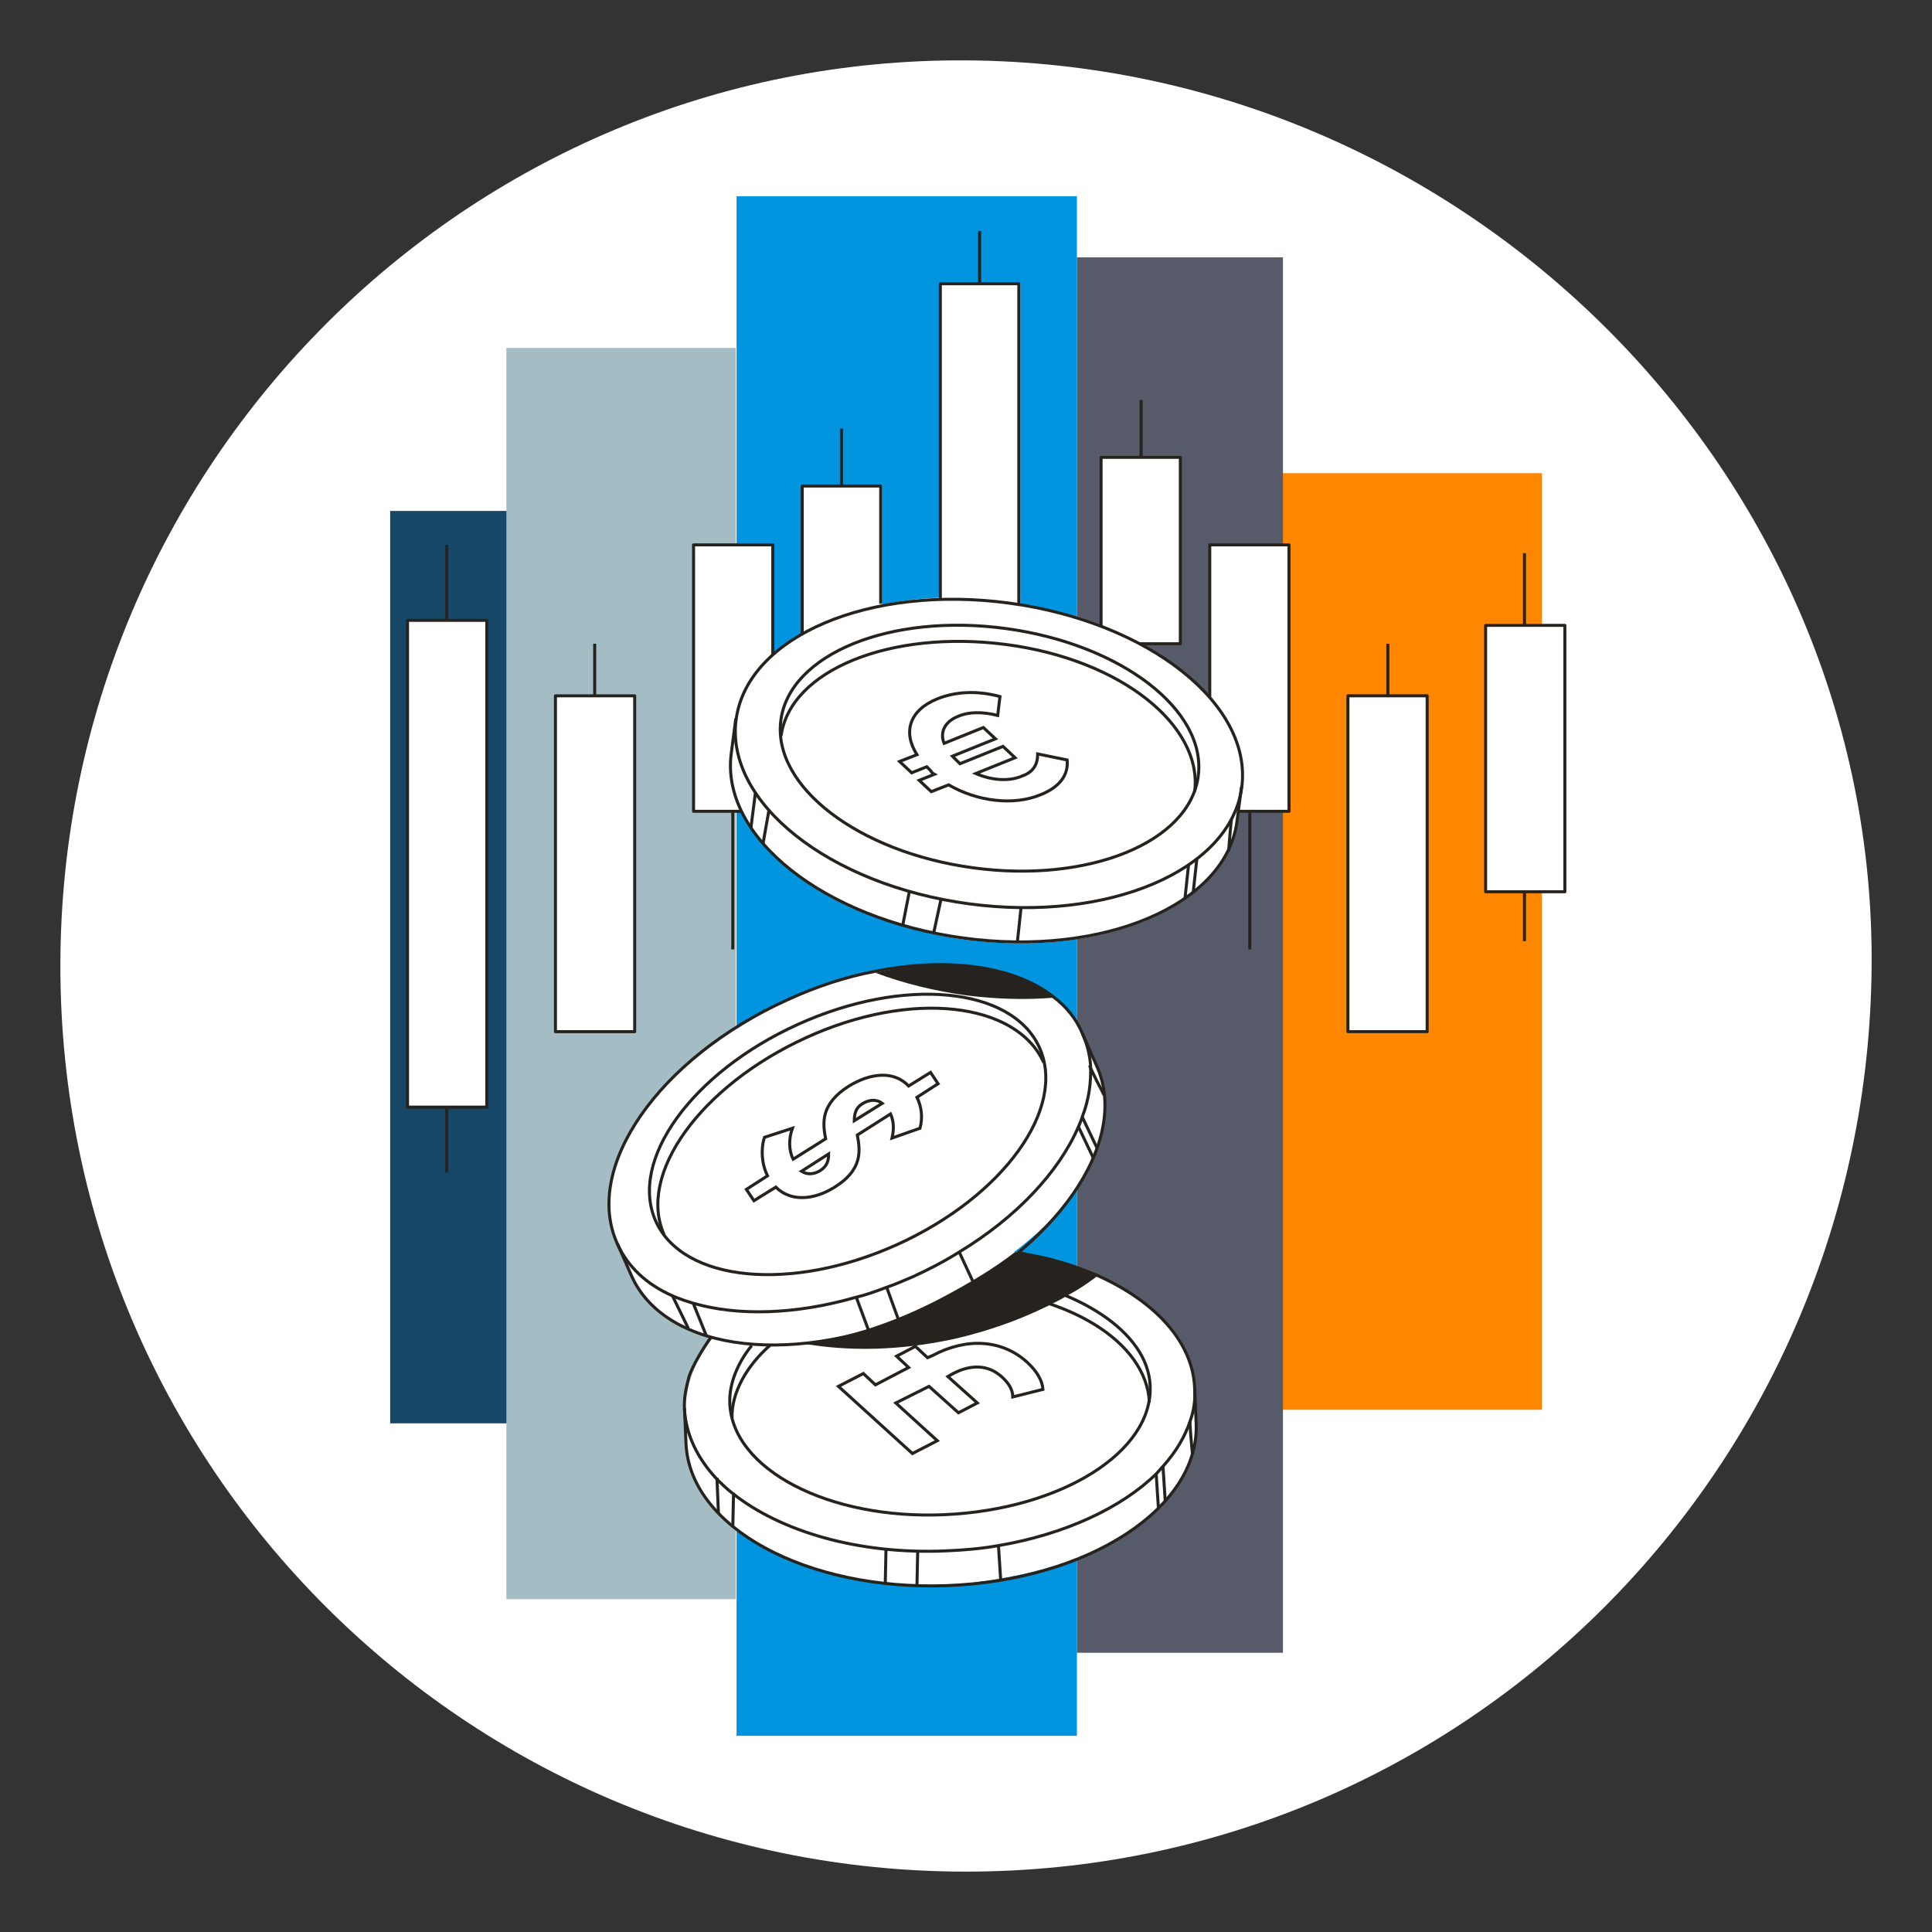
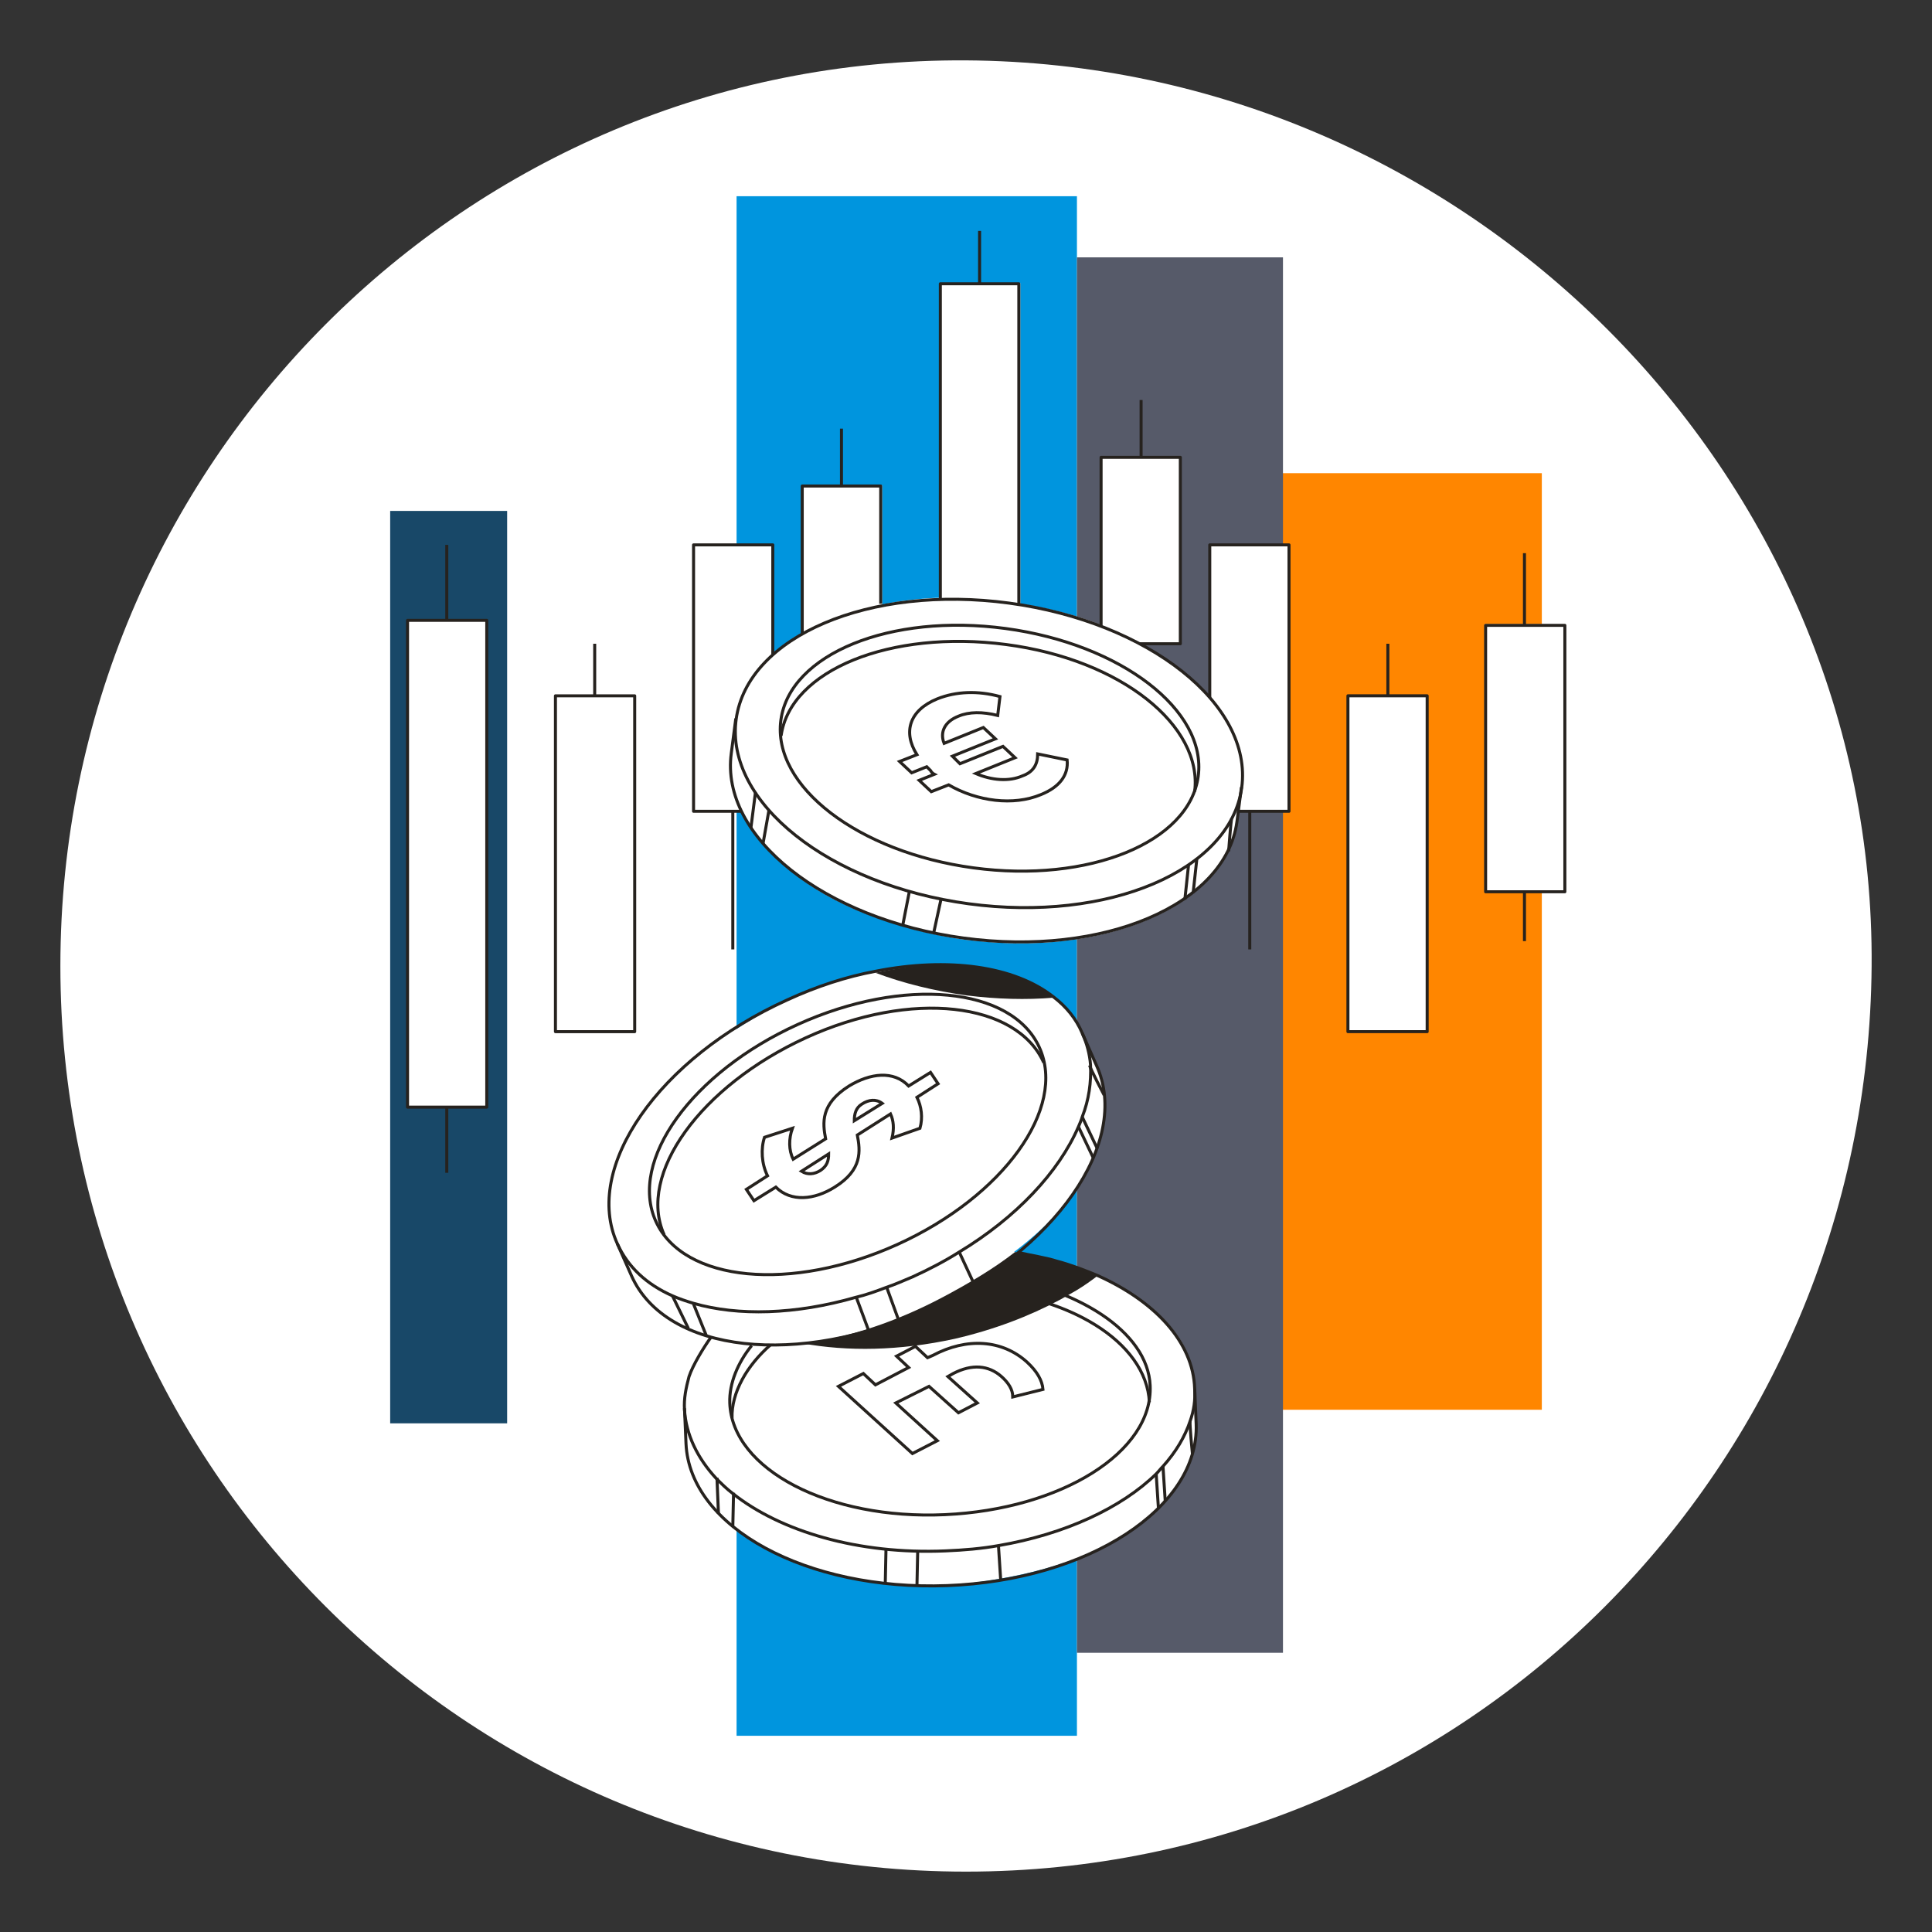
<svg xmlns="http://www.w3.org/2000/svg" width="256" height="256" viewBox="0 0 256 256" fill="none">
  <rect x="0" y="0" width="256" height="256" fill="#333333" stroke="none" />
  <g id="currency_risk_management_corporate">
    <g id="darkmodeMask">
      <path id="Layer" d="M248 128C247.5 194.3 194.3 248 128 248C61.7 248 8 194.3 8 128C8 61.7 61.7 7.6 128 8C194.4 8.4 248.5 62.9 248 128Z" fill="white" />
    </g>
    <g id="stripes">
      <g id="Group">
        <path id="Vector" d="M67.2 67.7H51.7V188.6H67.2V67.7Z" fill="#184868" />
-         <path id="Vector_2" d="M97.5 46.1H67.1V211.9H97.5V46.1Z" fill="#A4BDC4" />
        <path id="Vector_3" d="M142.7 26H97.6V230H142.7V26Z" fill="#0095DE" />
        <path id="Vector_4" d="M204.3 62.7H169.9V186.8H204.3V62.7Z" fill="#FF8600" />
        <path id="Vector_5" d="M170 34.1H142.7V219H170V34.1Z" fill="#565A69" />
      </g>
    </g>
    <g id="whiteFill">
      <g id="Group_2">
        <path id="Vector_6" d="M158 181.8C158.5 185.6 159.3 191 156.8 195.7C153.2 202.4 143.7 208 128.3 209.8C119.1 210.9 106.2 209.2 99 203.6C93.8 199.7 91.2 197.1 90.8 188.7C90.3 178.5 97.6 169.4 120.9 165.9C139.4 163.1 156.9 172.4 158 181.8Z" fill="white" />
      </g>
      <path id="Vector_7" d="M164.5 103.1C164.1 106.9 163.4 113 159.7 116.8C153.5 123.2 141.1 126.4 125.8 124C116.7 122.6 106.8 118.8 101.1 111.7C97 106.6 95.8 103.2 97.7 94.3C99.8 84.3 113.6 78 132.7 79.9C150.2 81.7 165.7 93 164.5 103.1Z" fill="white" />
      <path id="Vector_8" d="M142.4 135.2C144.2 138.6 147.1 143.4 146.2 148.6C144.7 157.4 138.3 164.7 124.6 172C115.2 177 103.7 179.9 94.9 177.4C88.7 175.6 85.5 174.2 82 165.7C78.1 156.2 83.3 144.1 102 133.7C117.5 125 137.6 126.2 142.4 135.2Z" fill="white" />
      <g id="Group_3">
        <path id="Vector_9" d="M64.5 82.1H54C53.9 82.1 53.9 82.1 53.9 82.2V146.7C53.9 146.8 53.9 146.8 54 146.8H64.5C64.6 146.8 64.6 146.8 64.6 146.7V82.2C64.6 82.1 64.5 82.1 64.5 82.1Z" fill="white" />
        <path id="Vector_10" d="M84.1 92.1H73.6C73.5 92.1 73.5 92.1 73.5 92.2V136.7C73.5 136.8 73.5 136.8 73.6 136.8H84.1C84.2 136.8 84.2 136.8 84.2 136.7V92.2L84.1 92.1Z" fill="white" />
        <path id="Vector_11" d="M189.1 92.1H178.6C178.5 92.1 178.5 92.1 178.5 92.2V136.7C178.5 136.8 178.5 136.8 178.6 136.8H189.1C189.2 136.8 189.2 136.8 189.2 136.7V92.2C189.2 92.2 189.2 92.1 189.1 92.1Z" fill="white" />
        <path id="Vector_12" d="M170.8 72.1H160.3C160.2 72.1 160.2 72.1 160.2 72.2V92.2C157.9 89.7 154.9 87.3 151.3 85.4H156.3C156.4 85.4 156.4 85.4 156.4 85.3V60.6C156.4 60.5 156.4 60.5 156.3 60.5H146C145.9 60.5 145.9 60.5 145.9 60.6V82.8C142.6 81.5 139 80.6 135.2 80V37.6C135.2 37.5 135.2 37.5 135.1 37.5H124.6C124.5 37.5 124.5 37.5 124.5 37.6V79.2C121.8 79.3 119.3 79.6 116.9 80.1V64.4C116.9 64.3 116.9 64.3 116.8 64.3H106.3C106.2 64.3 106.2 64.3 106.2 64.4V83.9C104.8 84.7 103.6 85.6 102.5 86.5V72.2C102.5 72.1 102.5 72.1 102.4 72.1H91.9C91.8 72.1 91.8 72.1 91.8 72.2V107.5C91.8 107.6 91.8 107.6 91.9 107.6H98.2C99.5 110.4 101.7 113 104.8 115.4C110.6 120 118.8 123.2 127.7 124.5C130.2 124.8 132.8 125 135.2 125C150.4 125 162.7 118.5 164 109L164.2 107.6H170.8C170.9 107.6 170.9 107.6 170.9 107.5V72.2C170.9 72.1 170.9 72.1 170.8 72.1Z" fill="white" />
        <path id="Vector_13" d="M207.3 82.7H196.8C196.7 82.7 196.7 82.7 196.7 82.8V118.1C196.7 118.2 196.7 118.2 196.8 118.2H207.3C207.4 118.2 207.4 118.2 207.4 118.1V82.8C207.4 82.8 207.4 82.7 207.3 82.7Z" fill="white" />
      </g>
    </g>
    <g id="blackStroke">
      <g id="Group_4">
        <g id="Group_5">
          <path id="Vector_14" d="M59.2 146.7V155.4" stroke="#26221E" stroke-width="0.4" stroke-miterlimit="10" stroke-linejoin="round" />
          <path id="Vector_15" d="M59.2 72.2V82.2" stroke="#26221E" stroke-width="0.4" stroke-miterlimit="10" stroke-linejoin="round" />
          <path id="Vector_16" d="M129.8 30.6V37.6" stroke="#26221E" stroke-width="0.4" stroke-miterlimit="10" stroke-linejoin="round" />
          <path id="Vector_17" d="M78.8 85.3V92.2" stroke="#26221E" stroke-width="0.4" stroke-miterlimit="10" stroke-linejoin="round" />
          <path id="Vector_18" d="M97.1 107.5V125.8" stroke="#26221E" stroke-width="0.4" stroke-miterlimit="10" stroke-linejoin="round" />
          <path id="Vector_19" d="M111.5 56.8V64.4" stroke="#26221E" stroke-width="0.4" stroke-miterlimit="10" stroke-linejoin="round" />
          <path id="Vector_20" d="M64.5 82.2H54V146.7H64.5V82.2Z" stroke="#26221E" stroke-width="0.4" stroke-miterlimit="10" stroke-linejoin="round" />
          <path id="Vector_21" d="M124.6 79.4V37.6H135V80" stroke="#26221E" stroke-width="0.4" stroke-miterlimit="10" stroke-linejoin="round" />
          <path id="Vector_22" d="M84.1 92.2H73.6V136.7H84.1V92.2Z" stroke="#26221E" stroke-width="0.4" stroke-miterlimit="10" stroke-linejoin="round" />
          <path id="Vector_23" d="M98.2 107.5H91.9V72.2H102.4V86.7" stroke="#26221E" stroke-width="0.4" stroke-miterlimit="10" stroke-linejoin="round" />
          <path id="Vector_24" d="M106.3 83.999V64.399H116.7V79.999" stroke="#26221E" stroke-width="0.4" stroke-miterlimit="10" stroke-linejoin="round" />
          <path id="Vector_25" d="M183.9 85.3V92.2" stroke="#26221E" stroke-width="0.4" stroke-miterlimit="10" stroke-linejoin="round" />
          <path id="Vector_26" d="M202 118.1V124.7" stroke="#26221E" stroke-width="0.4" stroke-miterlimit="10" stroke-linejoin="round" />
          <path id="Vector_27" d="M202 73.3V82.8" stroke="#26221E" stroke-width="0.4" stroke-miterlimit="10" stroke-linejoin="round" />
          <path id="Vector_28" d="M165.6 107.5V125.8" stroke="#26221E" stroke-width="0.4" stroke-miterlimit="10" stroke-linejoin="round" />
          <path id="Vector_29" d="M151.2 52.999V60.599" stroke="#26221E" stroke-width="0.4" stroke-miterlimit="10" stroke-linejoin="round" />
          <path id="Vector_30" d="M178.607 136.698L189.107 136.698L189.107 92.198L178.607 92.198L178.607 136.698Z" stroke="#26221E" stroke-width="0.4" stroke-miterlimit="10" stroke-linejoin="round" />
          <path id="Vector_31" d="M164.1 107.5H170.8V72.2H160.3V92.4" stroke="#26221E" stroke-width="0.4" stroke-miterlimit="10" stroke-linejoin="round" />
          <path id="Vector_32" d="M196.851 118.163L207.351 118.163L207.351 82.863L196.851 82.863L196.851 118.163Z" stroke="#26221E" stroke-width="0.4" stroke-miterlimit="10" stroke-linejoin="round" />
          <path id="Vector_33" d="M151 85.3H156.4V60.6H145.9V82.9" stroke="#26221E" stroke-width="0.4" stroke-miterlimit="10" stroke-linejoin="round" />
        </g>
        <g id="Group_6">
          <g id="Group_7">
            <g id="Group_8">
              <g id="Group_9">
                <g id="Group_10">
                  <path id="Vector_34" d="M135.1 166C136.4 166.3 138.8 166.7 140 167.1C141.9 167.6 143.7 168.3 145.4 169C153 172.4 158.1 177.8 158.3 184C158.4 185.5 158.2 186.9 157.7 188.3C157 190.4 155.8 192.4 154.1 194.3C153.8 194.6 153.5 195 153.2 195.3C148.6 199.8 141.1 203.3 132.3 204.8C130.1 205.2 127.7 205.4 125.3 205.5C113.7 206 103.4 202.9 97.1 197.9C96.3 197.3 95.6 196.6 94.9 195.9C92.4 193.2 90.9 190.1 90.7 186.8C90.6 185.3 90.9 183.9 91.3 182.4C91.8 180.9 93.2 178.6 94.2 177.2" stroke="#26221E" stroke-width="0.4" stroke-miterlimit="10" />
                  <path id="Vector_35" d="M131 169C142.6 170.5 152.1 176.4 152.4 183.6C152.8 192.4 140.6 200 125.2 200.7C109.8 201.4 97 194.7 96.7 185.9C96.6 183.3 97.8 180.5 99.6 178.3" stroke="#26221E" stroke-width="0.4" stroke-miterlimit="10" />
                  <path id="Vector_36" d="M128.1 170.799C141.5 171.399 151.9 177.799 152.3 185.799" stroke="#26221E" stroke-width="0.4" stroke-miterlimit="10" />
                  <path id="Vector_37" d="M97 187.9C96.9 184.5 99 180.9 102.1 178.2" stroke="#26221E" stroke-width="0.4" stroke-miterlimit="10" />
                  <path id="Vector_38" d="M158.3 184L158.5 188.7C158.9 199.8 144.2 209.4 125.5 210.1C106.9 210.8 91.4 202.4 90.9 191.3L90.7 186.6" stroke="#26221E" stroke-width="0.4" stroke-miterlimit="10" />
                </g>
                <path id="Vector_39" d="M95 195.799L95.2 200.599" stroke="#26221E" stroke-width="0.4" stroke-miterlimit="10" />
                <path id="Vector_40" d="M97.2 197.799L97.1 202.299" stroke="#26221E" stroke-width="0.4" stroke-miterlimit="10" />
                <path id="Vector_41" d="M117.4 205.2L117.3 209.9" stroke="#26221E" stroke-width="0.4" stroke-miterlimit="10" />
                <path id="Vector_42" d="M121.6 205.5L121.5 210.2" stroke="#26221E" stroke-width="0.4" stroke-miterlimit="10" />
                <path id="Vector_43" d="M132.3 204.799L132.6 209.399" stroke="#26221E" stroke-width="0.4" stroke-miterlimit="10" />
                <path id="Vector_44" d="M153.2 195.299L153.5 199.899" stroke="#26221E" stroke-width="0.4" stroke-miterlimit="10" />
                <path id="Vector_45" d="M154.1 194.299L154.4 198.899" stroke="#26221E" stroke-width="0.4" stroke-miterlimit="10" />
                <path id="Vector_46" d="M157.7 188.299C157.6 188.599 158 192.599 158 192.599" stroke="#26221E" stroke-width="0.4" stroke-miterlimit="10" />
              </g>
            </g>
          </g>
          <g id="Group_11">
            <g id="Group_12">
              <g id="Group_13">
                <path id="Vector_47" d="M164.535 104.357C166.02 93.356 152.227 82.413 133.728 79.916C115.229 77.418 99.028 84.311 97.543 95.312C96.058 106.313 109.85 117.256 128.349 119.754C146.849 122.252 163.049 115.358 164.535 104.357Z" stroke="#26221E" stroke-width="0.4" stroke-miterlimit="10" />
                <path id="Vector_48" d="M158.769 102.871C159.952 94.114 148.531 85.343 133.261 83.282C117.991 81.22 104.654 86.648 103.472 95.405C102.289 104.162 113.71 112.932 128.98 114.994C144.25 117.055 157.587 111.628 158.769 102.871Z" stroke="#26221E" stroke-width="0.4" stroke-miterlimit="10" />
                <path id="Vector_49" d="M103.5 97.499C104.7 88.799 118 83.4 133.3 85.4C148.6 87.4 159.4 96.2 158.3 104.9" stroke="#26221E" stroke-width="0.4" stroke-miterlimit="10" />
                <path id="Vector_50" d="M164.5 104.3L163.9 108.9C162.4 119.9 146.2 126.8 127.7 124.3C109.2 121.8 95.4 110.9 96.9 99.8L97.5 95.2" stroke="#26221E" stroke-width="0.4" stroke-miterlimit="10" />
              </g>
              <path id="Vector_51" d="M100.1 105L99.5 109.7" stroke="#26221E" stroke-width="0.4" stroke-miterlimit="10" />
              <path id="Vector_52" d="M101.9 107.3L101.1 111.8" stroke="#26221E" stroke-width="0.4" stroke-miterlimit="10" />
              <path id="Vector_53" d="M120.5 118.1L119.6 122.7" stroke="#26221E" stroke-width="0.4" stroke-miterlimit="10" />
              <path id="Vector_54" d="M124.7 119.1L123.7 123.7" stroke="#26221E" stroke-width="0.4" stroke-miterlimit="10" />
-               <path id="Vector_55" d="M135.3 120.2L134.8 124.9" stroke="#26221E" stroke-width="0.4" stroke-miterlimit="10" />
              <path id="Vector_56" d="M157.5 114.5L157 119.2" stroke="#26221E" stroke-width="0.4" stroke-miterlimit="10" />
              <path id="Vector_57" d="M158.6 113.7L158.1 118.3" stroke="#26221E" stroke-width="0.4" stroke-miterlimit="10" />
              <path id="Vector_58" d="M163.2 108.5C163.1 108.7 162.8 112.8 162.8 112.8" stroke="#26221E" stroke-width="0.4" stroke-miterlimit="10" />
            </g>
          </g>
          <g id="Group_14">
            <g id="Group_15">
              <g id="Group_16">
                <path id="Vector_59" d="M143.4 148C143.3 148.4 143.1 148.8 142.9 149.3C140.3 155.3 134.7 161.3 127.1 165.9C125.2 167.1 123.1 168.2 120.9 169.2C119.7 169.7 118.6 170.2 117.4 170.6C116.1 171.1 114.7 171.6 113.4 171.9C105.4 174.2 97.8 174.4 91.9 172.7C90.9 172.4 90 172.1 89.1 171.7C85.7 170.2 83.2 167.9 81.8 164.8C77.2 154.7 87.3 140.2 104.3 132.5C108.2 130.7 112.2 129.4 116 128.7C125.6 126.8 134.4 128 139.6 132.1C141.3 133.4 142.6 135 143.4 136.9C144 138.2 144.4 139.7 144.5 141.1C144.6 143.4 144.3 145.7 143.4 148Z" stroke="#26221E" stroke-width="0.4" stroke-miterlimit="10" />
                <path id="Vector_60" d="M118.924 164.89C132.957 158.525 141.373 146.841 137.723 138.793C134.072 130.746 119.737 129.382 105.705 135.747C91.672 142.113 83.255 153.797 86.906 161.844C90.556 169.892 104.891 171.255 118.924 164.89Z" stroke="#26221E" stroke-width="0.4" stroke-miterlimit="10" />
                <path id="Vector_61" d="M88 163.6C84.4 155.6 92.8 143.9 106.8 137.5C120.8 131.1 134.7 132.8 138.3 140.8" stroke="#26221E" stroke-width="0.4" stroke-miterlimit="10" />
                <path id="Vector_62" d="M143.4 136.9L145.3 141.2C149.9 151.3 139.8 165.8 122.8 173.5C105.8 181.2 88.3 179.3 83.7 169.1L81.8 164.8" stroke="#26221E" stroke-width="0.4" stroke-miterlimit="10" />
              </g>
              <path id="Vector_63" d="M89.1 171.7L91.2 176" stroke="#26221E" stroke-width="0.4" stroke-miterlimit="10" />
              <path id="Vector_64" d="M91.9 172.8L93.6 177" stroke="#26221E" stroke-width="0.4" stroke-miterlimit="10" />
              <path id="Vector_65" d="M113.5 172L115.1 176.3" stroke="#26221E" stroke-width="0.4" stroke-miterlimit="10" />
              <path id="Vector_66" d="M117.5 170.6L119.1 175" stroke="#26221E" stroke-width="0.4" stroke-miterlimit="10" />
              <path id="Vector_67" d="M127.1 165.9L129.1 170.2" stroke="#26221E" stroke-width="0.4" stroke-miterlimit="10" />
              <path id="Vector_68" d="M142.9 149.3L144.9 153.5" stroke="#26221E" stroke-width="0.4" stroke-miterlimit="10" />
              <path id="Vector_69" d="M143.4 148L145.4 152.2" stroke="#26221E" stroke-width="0.4" stroke-miterlimit="10" />
              <path id="Vector_70" d="M144.4 141.2C144.4 141.5 146.3 145.1 146.3 145.1" stroke="#26221E" stroke-width="0.4" stroke-miterlimit="10" />
            </g>
          </g>
          <g id="Group_17">
            <path id="Vector_71" d="M102.8 157.3L99.9 159.1L98.9 157.6L101.7 155.8C100.9 154.2 100.8 152.2 101.3 150.7L105 149.5C104.5 150.9 104.5 152.4 105.1 153.6L109.4 150.9C109 148.8 108.7 146.3 112.5 143.9C115.3 142.2 118.4 141.8 120.4 143.9L123.3 142.1L124.3 143.6L121.5 145.4C122.1 146.6 122.3 148.1 121.9 149.5L118.2 150.8C118.5 149.5 118.4 148.5 118 147.6L113.6 150.4C114 152.5 114.3 155 110.6 157.3C107.9 159 104.8 159.3 102.8 157.3ZM108.7 155.1C109.6 154.5 109.8 153.8 109.8 152.9L106.2 155.2C107 155.7 107.9 155.6 108.7 155.1ZM113.2 148.5L116.9 146.2C116.1 145.6 115.1 145.7 114.2 146.3C113.4 146.8 113.2 147.6 113.2 148.5Z" stroke="#26221E" stroke-width="0.4" stroke-miterlimit="10" />
          </g>
          <g id="Group_18">
            <path id="Vector_72" d="M118.7 185.9L124.2 190.9L120.9 192.6L111.1 183.7L114.4 182L116 183.5L120.4 181.2L118.8 179.7L121.3 178.4L122.9 179.9L123.6 179.6C128.1 177.2 132.8 177.5 136.1 180.5C137.4 181.7 138.1 182.9 138.2 184.1L134.2 185.1C134.2 184.1 133.6 183.2 132.7 182.4C131 180.9 128.8 180.7 126.3 182L125.6 182.4L129.5 185.9L127 187.2L123.1 183.7L118.7 185.9Z" stroke="#26221E" stroke-width="0.4" stroke-miterlimit="10" />
          </g>
          <g id="Group_19">
            <path id="Vector_73" d="M137.5 99.899L141.4 100.699C141.6 102.699 140.4 104.299 137.9 105.299C134.3 106.799 129.5 106.199 125.7 103.999L123.4 104.899L121.8 103.399L123.8 102.599C123.6 102.499 123.4 102.299 123.3 102.099C123.1 101.899 123 101.799 122.8 101.599L120.8 102.399L119.2 100.899L121.5 99.999C119.6 96.999 120.5 94.099 124.2 92.599C126.7 91.599 129.6 91.499 132.5 92.299L132.2 94.799C130.2 94.299 128.4 94.299 127 94.899C125.2 95.599 124.5 96.999 125.1 98.499L130.3 96.399L131.9 97.899L126.2 100.199C126.4 100.399 126.5 100.499 126.7 100.699C126.9 100.899 127 100.999 127.2 101.199L132.9 98.899L134.5 100.399L129.3 102.499C131.4 103.399 133.7 103.599 135.5 102.799C136.9 102.299 137.5 101.299 137.5 99.899Z" stroke="#26221E" stroke-width="0.4" stroke-miterlimit="10" />
          </g>
        </g>
      </g>
    </g>
    <g id="blackFill">
      <g id="Group_20">
-         <path id="Vector_74" d="M106.3 178C112.3 179.1 119.2 179 126.5 177.4C131.7 176.2 136.4 174.4 140.5 172.2C141.2 171.8 141.9 171.4 142.6 171C143.6 170.4 144.6 169.7 145.5 169C143.8 168.3 142 167.6 140.1 167.1C138.3 166.6 136.5 166.2 134.5 165.9C131.8 168 128.5 170 124.7 172C119 175 112.5 177.3 106.3 178Z" fill="#26221E" />
+         <path id="Vector_74" d="M106.3 178C112.3 179.1 119.2 179 126.5 177.4C131.7 176.2 136.4 174.4 140.5 172.2C141.2 171.8 141.9 171.4 142.6 171C143.6 170.4 144.6 169.7 145.5 169C143.8 168.3 142 167.6 140.1 167.1C138.3 166.6 136.5 166.2 134.5 165.9C131.8 168 128.5 170 124.7 172C119 175 112.5 177.3 106.3 178" fill="#26221E" />
      </g>
      <path id="Vector_75" d="M139.6 132.2C136 132.5 132.1 132.4 128.1 131.9C123.8 131.3 119.7 130.3 116 128.9C125.6 126.8 134.4 128.1 139.6 132.2Z" fill="#26221E" />
    </g>
  </g>
</svg>